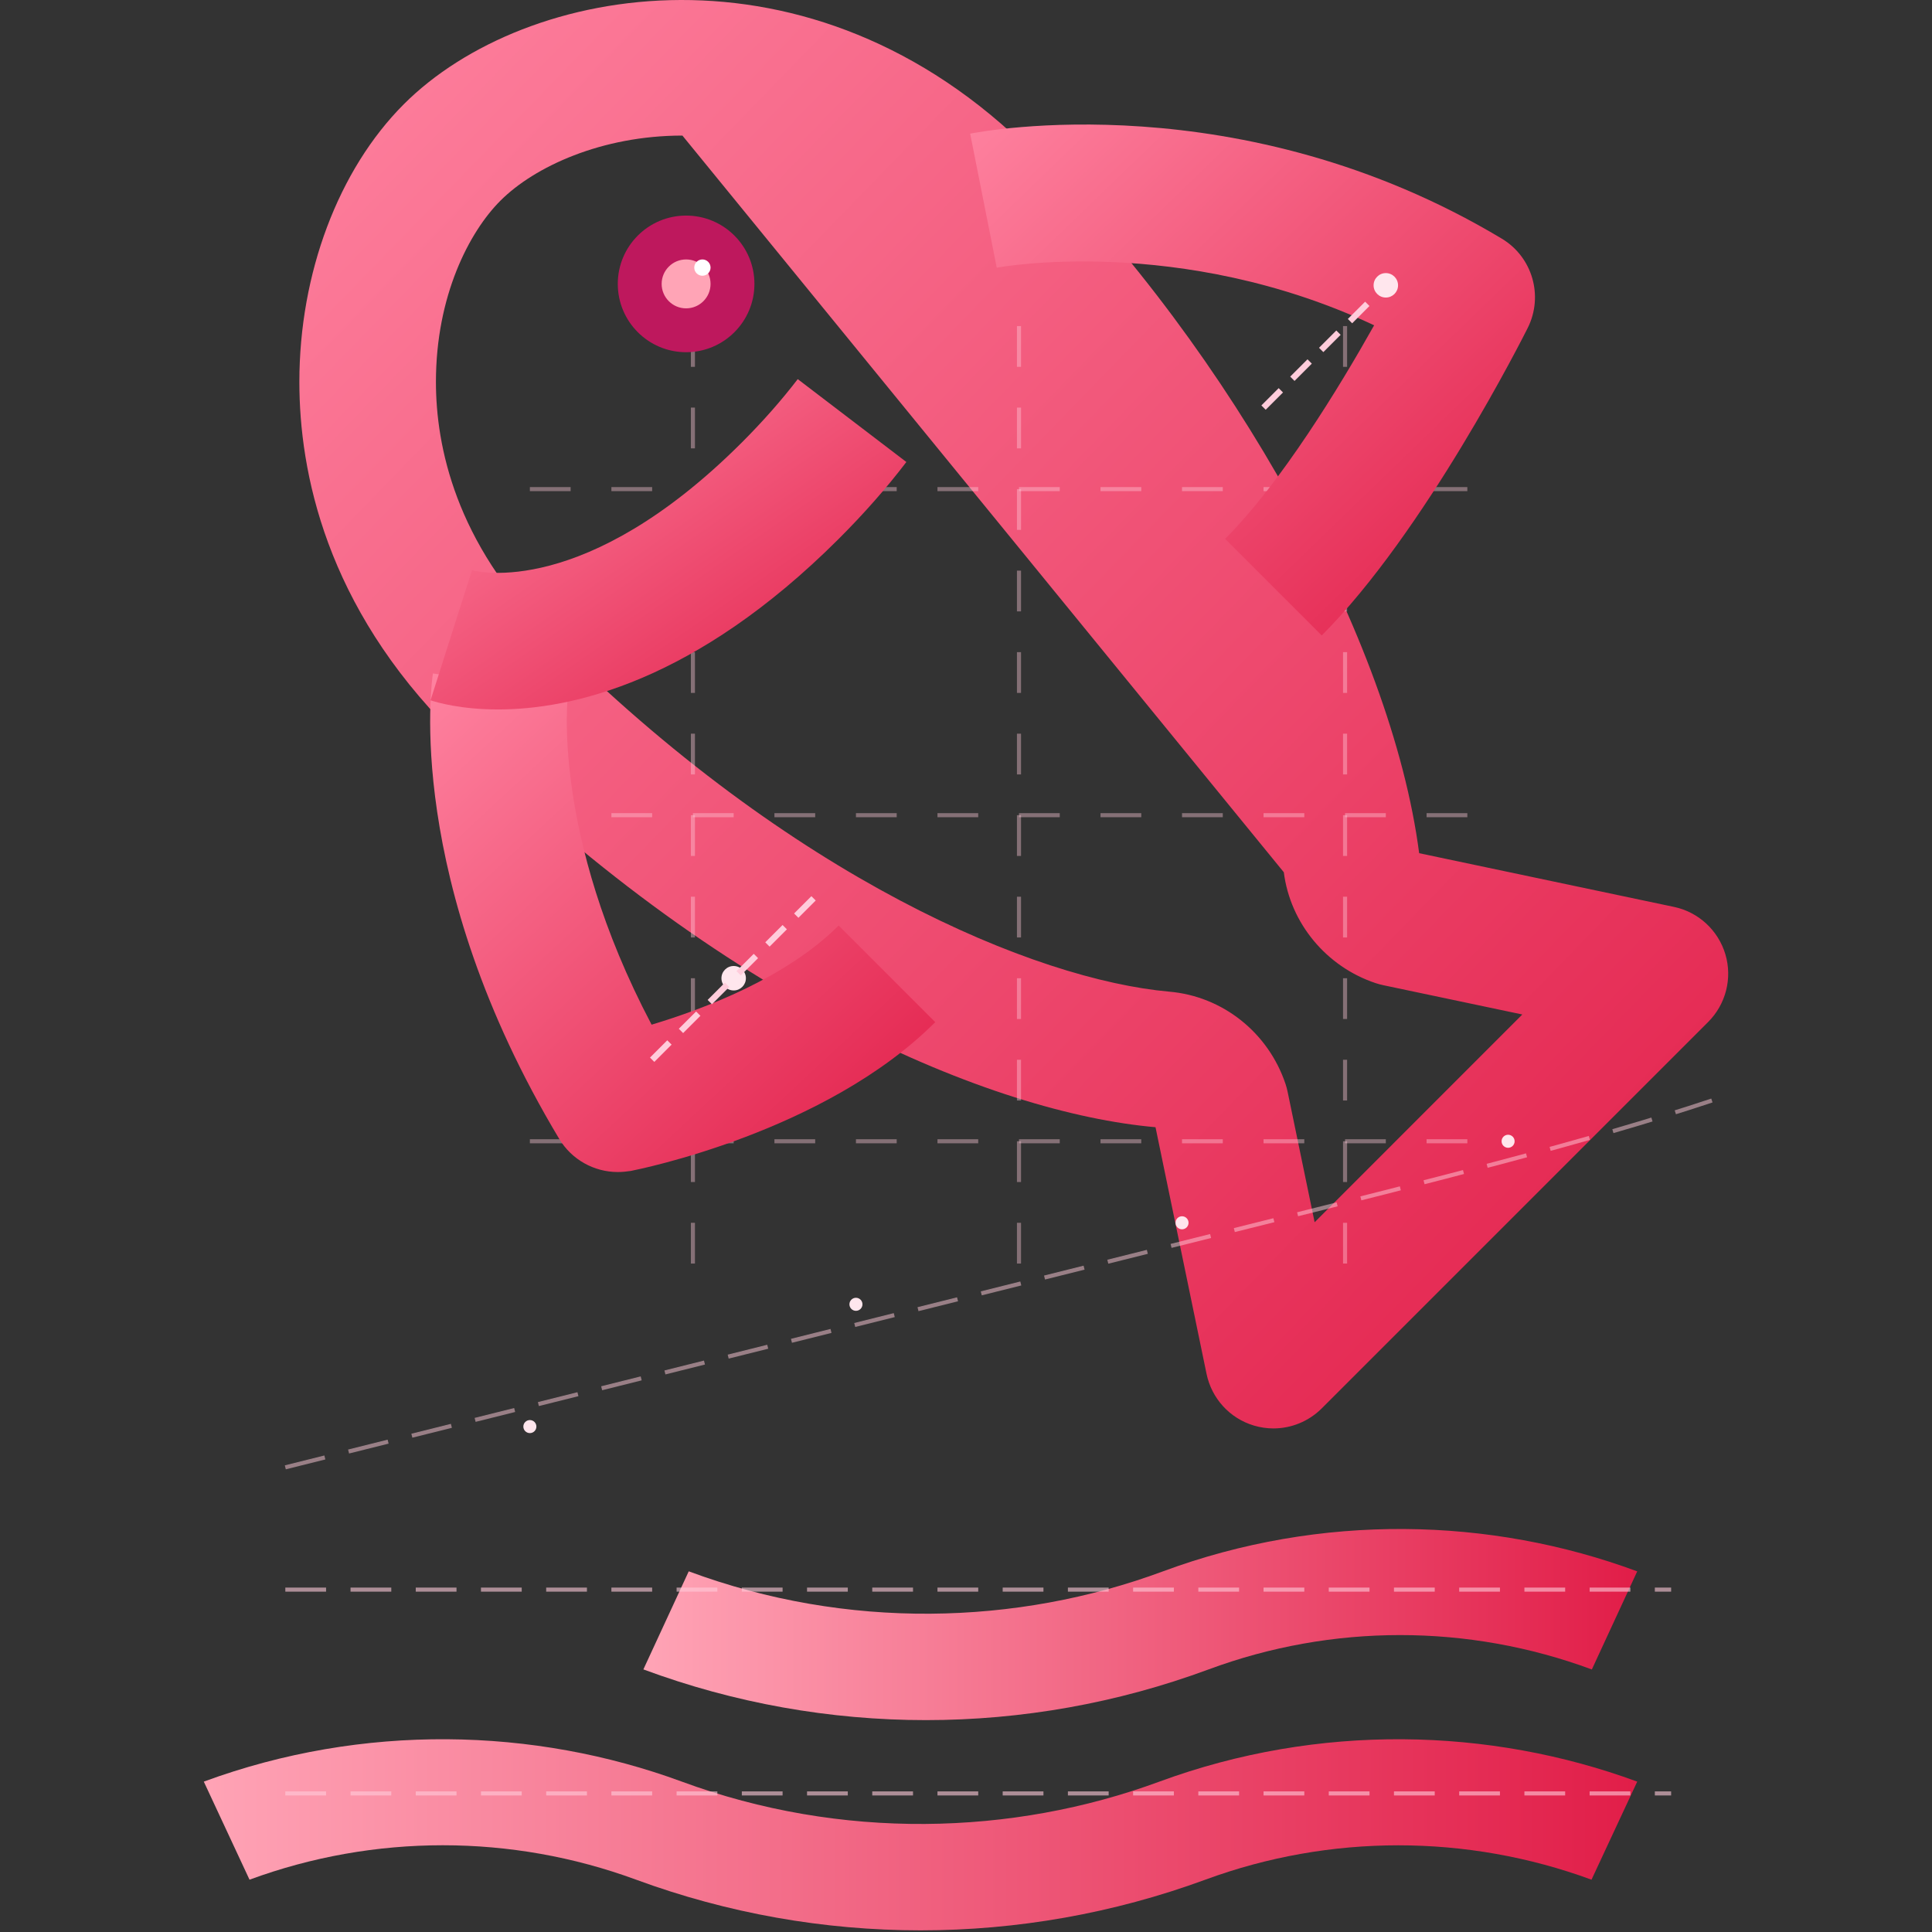
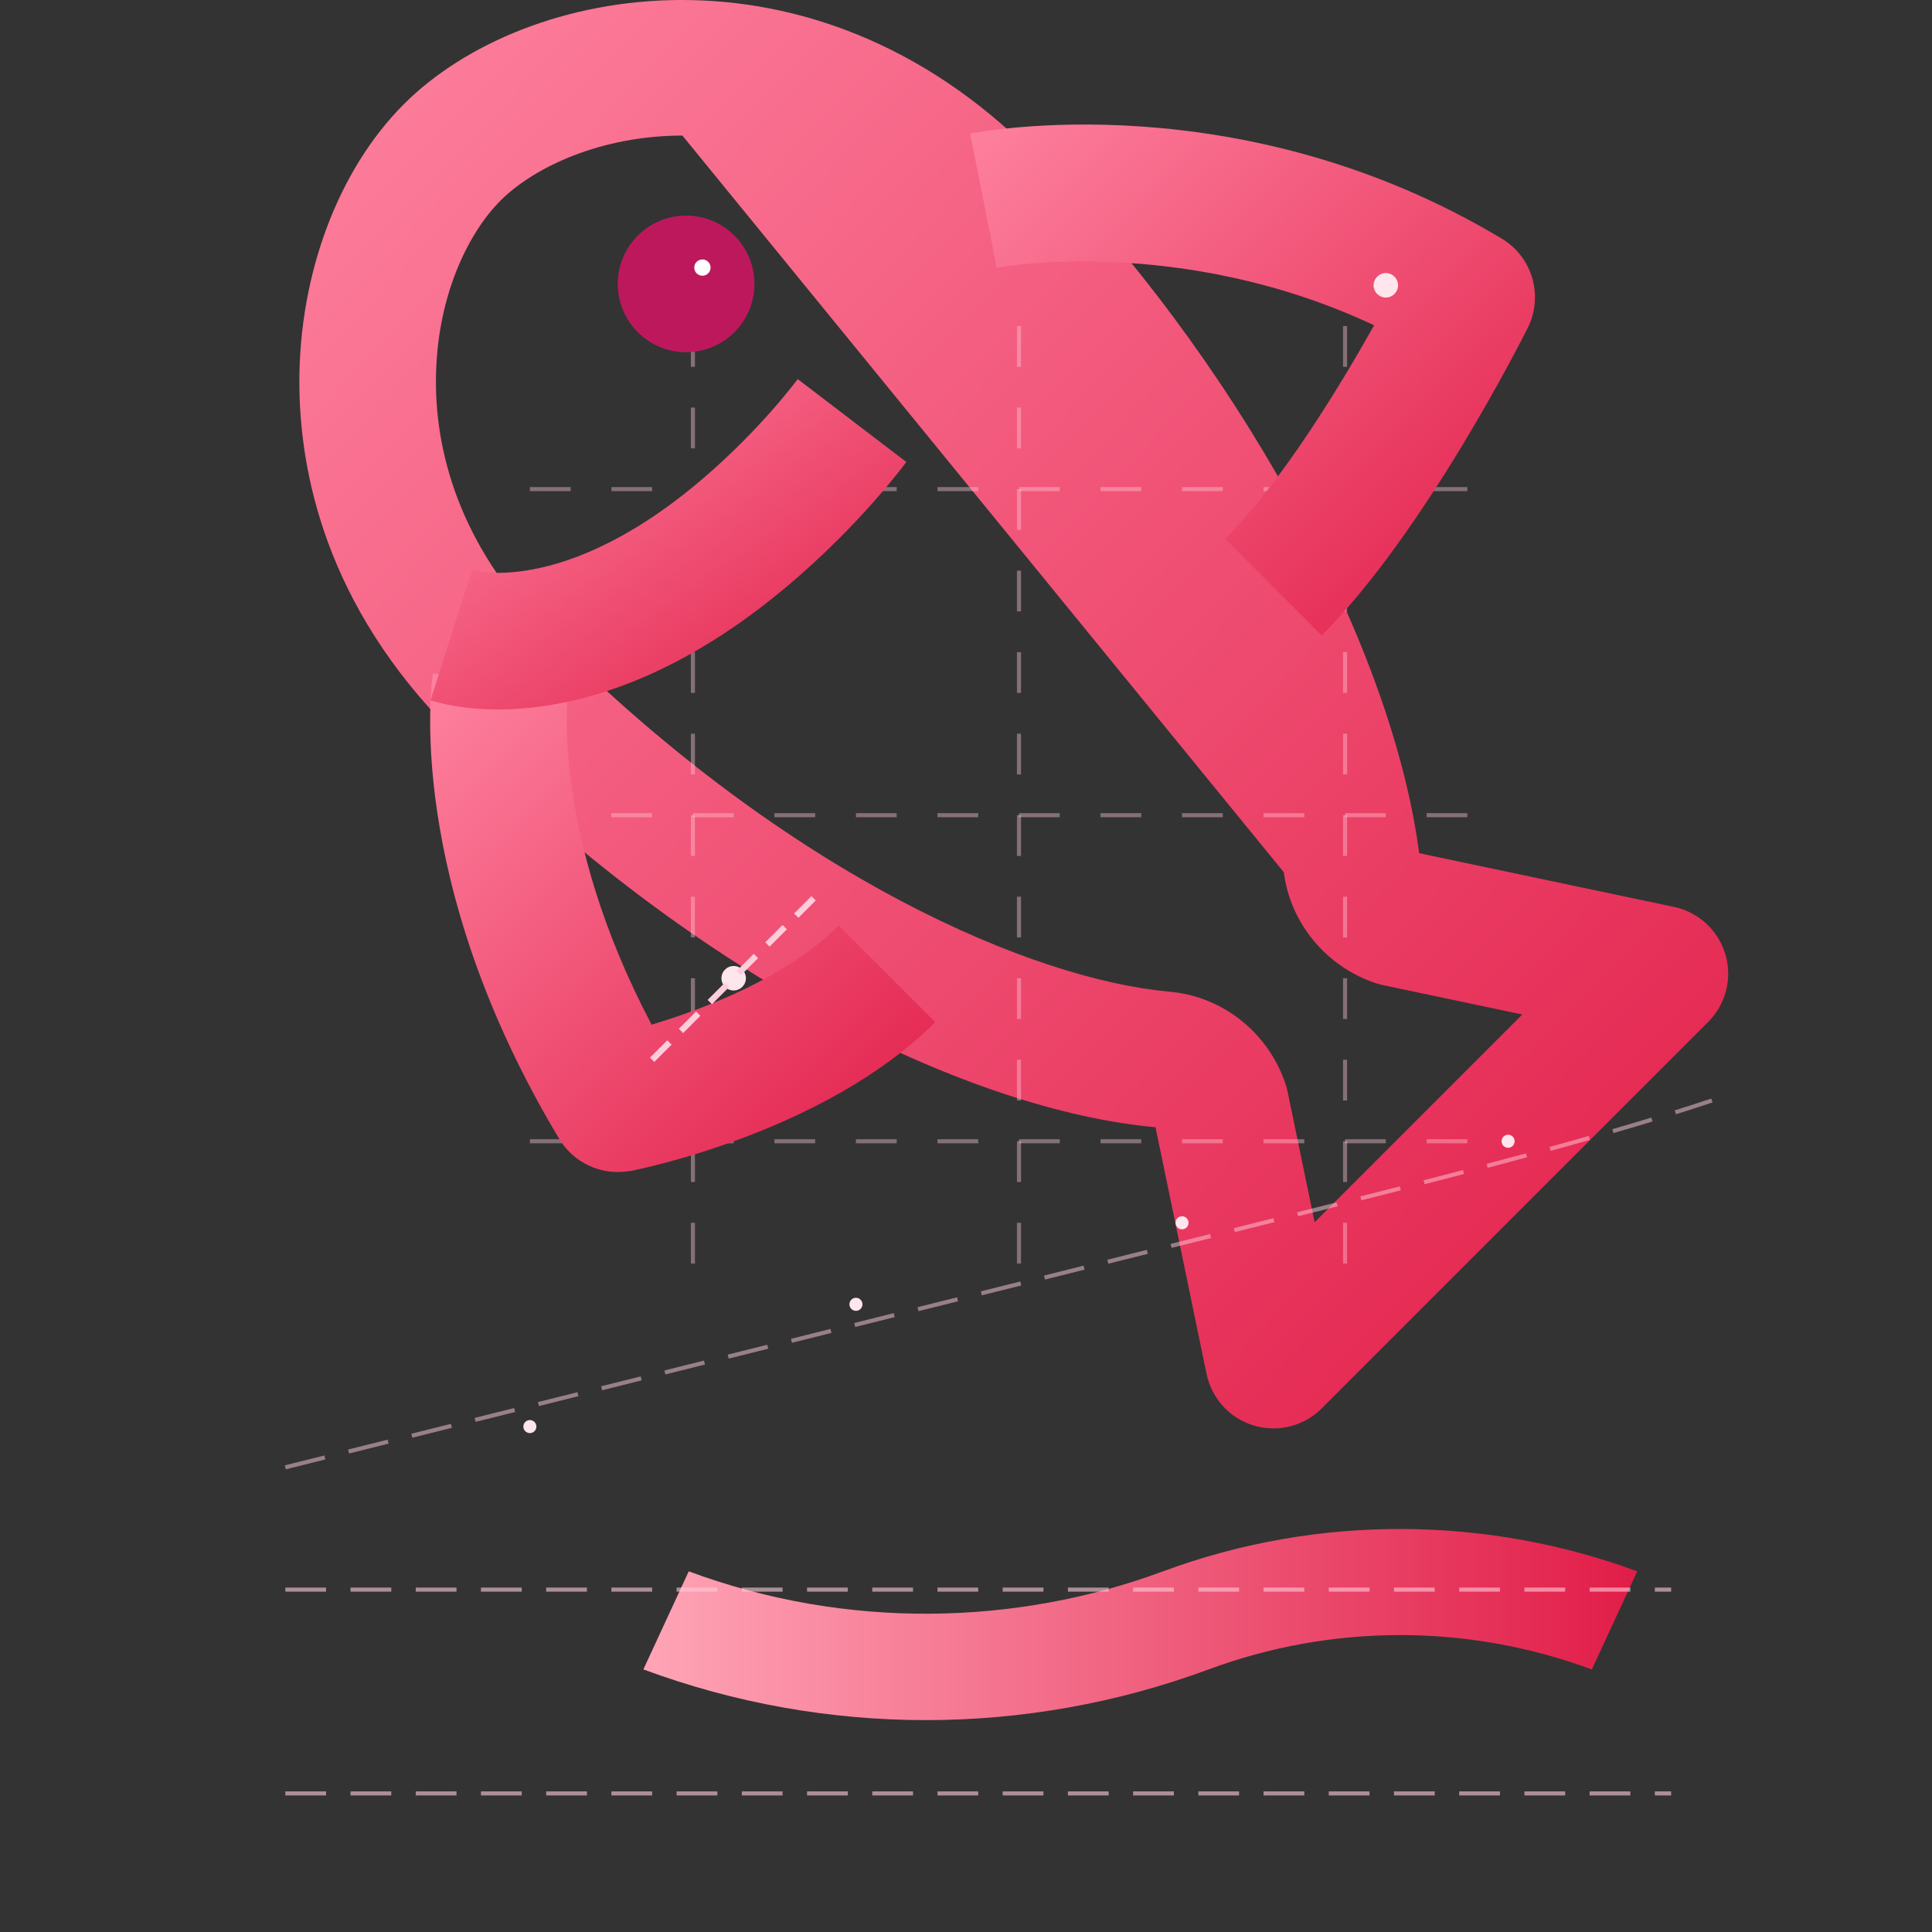
<svg xmlns="http://www.w3.org/2000/svg" viewBox="-25 0 237 237" fill="none" style="filter: drop-shadow(0px 4px 6px rgba(0, 0, 0, 0.1))">
  <rect x="-25" y="0" width="237" height="237" fill="#333333" stroke="none" />
  <defs>
    <linearGradient id="fishBodyGradient" x1="0%" y1="0%" x2="100%" y2="100%">
      <stop offset="0%" stop-color="#FF85A2" />
      <stop offset="100%" stop-color="#E11D48" />
    </linearGradient>
    <linearGradient id="waveGradient" x1="0%" y1="0%" x2="100%" y2="0%">
      <stop offset="0%" stop-color="#FFA4B6" />
      <stop offset="100%" stop-color="#E11D48" />
    </linearGradient>
  </defs>
-   <path d="M58.621 218.545C78.154 225.746 99.132 225.211 117.226 218.553C136.76 211.359 157.739 211.887 175.84 218.553L170.231 230.583C154.948 224.963 138.12 224.955 122.835 230.591C111.575 234.723 99.754 236.798 87.927 236.798C76.099 236.798 64.272 234.723 53.018 230.577C37.735 224.955 20.907 224.949 5.609 230.583L0 218.553C19.534 211.359 40.511 211.887 58.621 218.545Z" fill="url(#waveGradient)" />
  <path d="M59.488 192.756C78.877 199.955 99.699 199.42 117.66 192.761C137.049 185.568 157.873 186.097 175.84 192.761L170.272 204.795C155.103 199.172 138.399 199.166 123.227 204.801C112.048 208.935 100.315 211.008 88.575 211.008C76.835 211.008 65.095 208.935 53.924 204.787L59.488 192.756Z" fill="url(#waveGradient)" />
  <path d="M10 220L180 220" stroke="#FFCCDB" stroke-width="0.5" stroke-dasharray="5 3" opacity="0.6" />
  <path d="M10 195L180 195" stroke="#FFCCDB" stroke-width="0.5" stroke-dasharray="5 3" opacity="0.6" />
  <path d="M131.213 175.226C130.409 175.226 129.604 175.109 128.816 174.874C125.858 173.994 123.637 171.555 123.009 168.538L116.748 138.276C96.744 136.516 63.473 122.814 30.47 89.811C14.966 74.315 11.723 57.889 11.723 46.844C11.723 33.544 16.516 20.805 24.545 12.776C39.454 -2.133 74.527 -8.359 101.579 18.701C126.202 43.324 145.703 78.614 149.089 104.661L180.34 111.249C183.349 111.877 185.771 114.115 186.651 117.056C187.531 119.998 186.718 123.191 184.539 125.37L137.138 172.77C135.538 174.363 133.401 175.226 131.213 175.226ZM58.713 16.631C48.84 16.631 40.577 20.428 36.387 24.618C32.557 28.448 28.476 36.301 28.476 46.852C28.476 54.721 30.872 66.521 42.312 77.961C72.206 107.863 102.007 120.182 118.45 121.649C125.003 122.219 130.601 126.686 132.705 132.996C132.806 133.306 132.889 133.616 132.956 133.943L136.267 149.933L161.744 124.448L144.681 120.853C144.371 120.786 144.061 120.702 143.751 120.601C137.691 118.582 133.275 113.243 132.487 107" fill="url(#fishBodyGradient)" />
  <path d="M40 60L160 60M40 100L160 100M40 140L160 140" stroke="#FFCCDB" stroke-width="0.5" stroke-dasharray="5 5" opacity="0.4" />
  <path d="M60 40L60 160M100 40L100 160M140 40L140 160" stroke="#FFCCDB" stroke-width="0.5" stroke-dasharray="5 5" opacity="0.4" />
  <path d="M137.138 77.952L125.288 66.102C132.185 59.197 139.326 47.455 143.566 39.904C119.723 28.716 97.515 32.781 97.272 32.84L94.012 16.397C95.361 16.129 127.165 10.044 159.23 29.278C162.984 31.532 164.367 36.292 162.414 40.215C161.903 41.237 149.801 65.289 137.138 77.952Z" fill="url(#fishBodyGradient)" />
-   <path d="M130 50C135 45 140 40 145 35" stroke="#FFCCDB" stroke-width="0.75" fill="none" stroke-dasharray="3 2" />
  <circle cx="145" cy="35" r="1.5" fill="#FFE6ED" />
  <path d="M50.785 143.774C47.877 143.774 45.128 142.257 43.602 139.709C24.486 107.846 27.956 83.626 28.107 82.612L44.675 85.168L36.395 83.894L44.684 85.109C44.658 85.285 42.53 102.172 54.933 125.697C61.286 123.794 71.46 119.956 77.879 113.536L89.729 125.387C76.22 138.896 53.349 143.447 52.385 143.64C51.849 143.723 51.304 143.774 50.785 143.774Z" fill="url(#fishBodyGradient)" />
  <circle cx="65" cy="120" r="1.5" fill="#FFE6ED" />
  <path d="M55 130L75 110" stroke="#FFCCDB" stroke-width="0.75" fill="none" stroke-dasharray="3 2" />
  <path d="M36.085 87.029C31.526 87.029 28.593 86.165 27.813 85.906L32.9 69.941C33.478 70.133 46.829 73.444 66.02 54.261C68.602 51.679 70.898 49.065 72.859 46.508L86.184 56.674C83.779 59.834 80.988 63.01 77.879 66.111C60.246 83.718 45.027 87.029 36.085 87.029Z" fill="url(#fishBodyGradient)" />
  <path d="M59.165 43.206C63.794 43.206 67.546 39.454 67.546 34.826C67.546 30.197 63.794 26.445 59.165 26.445C54.537 26.445 50.785 30.197 50.785 34.826C50.785 39.454 54.537 43.206 59.165 43.206Z" fill="#BE185D" />
-   <circle cx="59.165" cy="34.826" r="3" fill="#FFA4B6" />
  <circle cx="61.165" cy="32.826" r="1" fill="#FFFFFF" />
  <path d="M10 180C50 170 90 160 130 150C150 145 170 140 185 135" stroke="#FFCCDB" stroke-width="0.5" fill="none" stroke-dasharray="5 3" opacity="0.5" />
  <circle cx="40" cy="175" r="0.8" fill="#FFE6ED" />
  <circle cx="80" cy="160" r="0.8" fill="#FFE6ED" />
  <circle cx="120" cy="150" r="0.8" fill="#FFE6ED" />
  <circle cx="160" cy="140" r="0.8" fill="#FFE6ED" />
</svg>